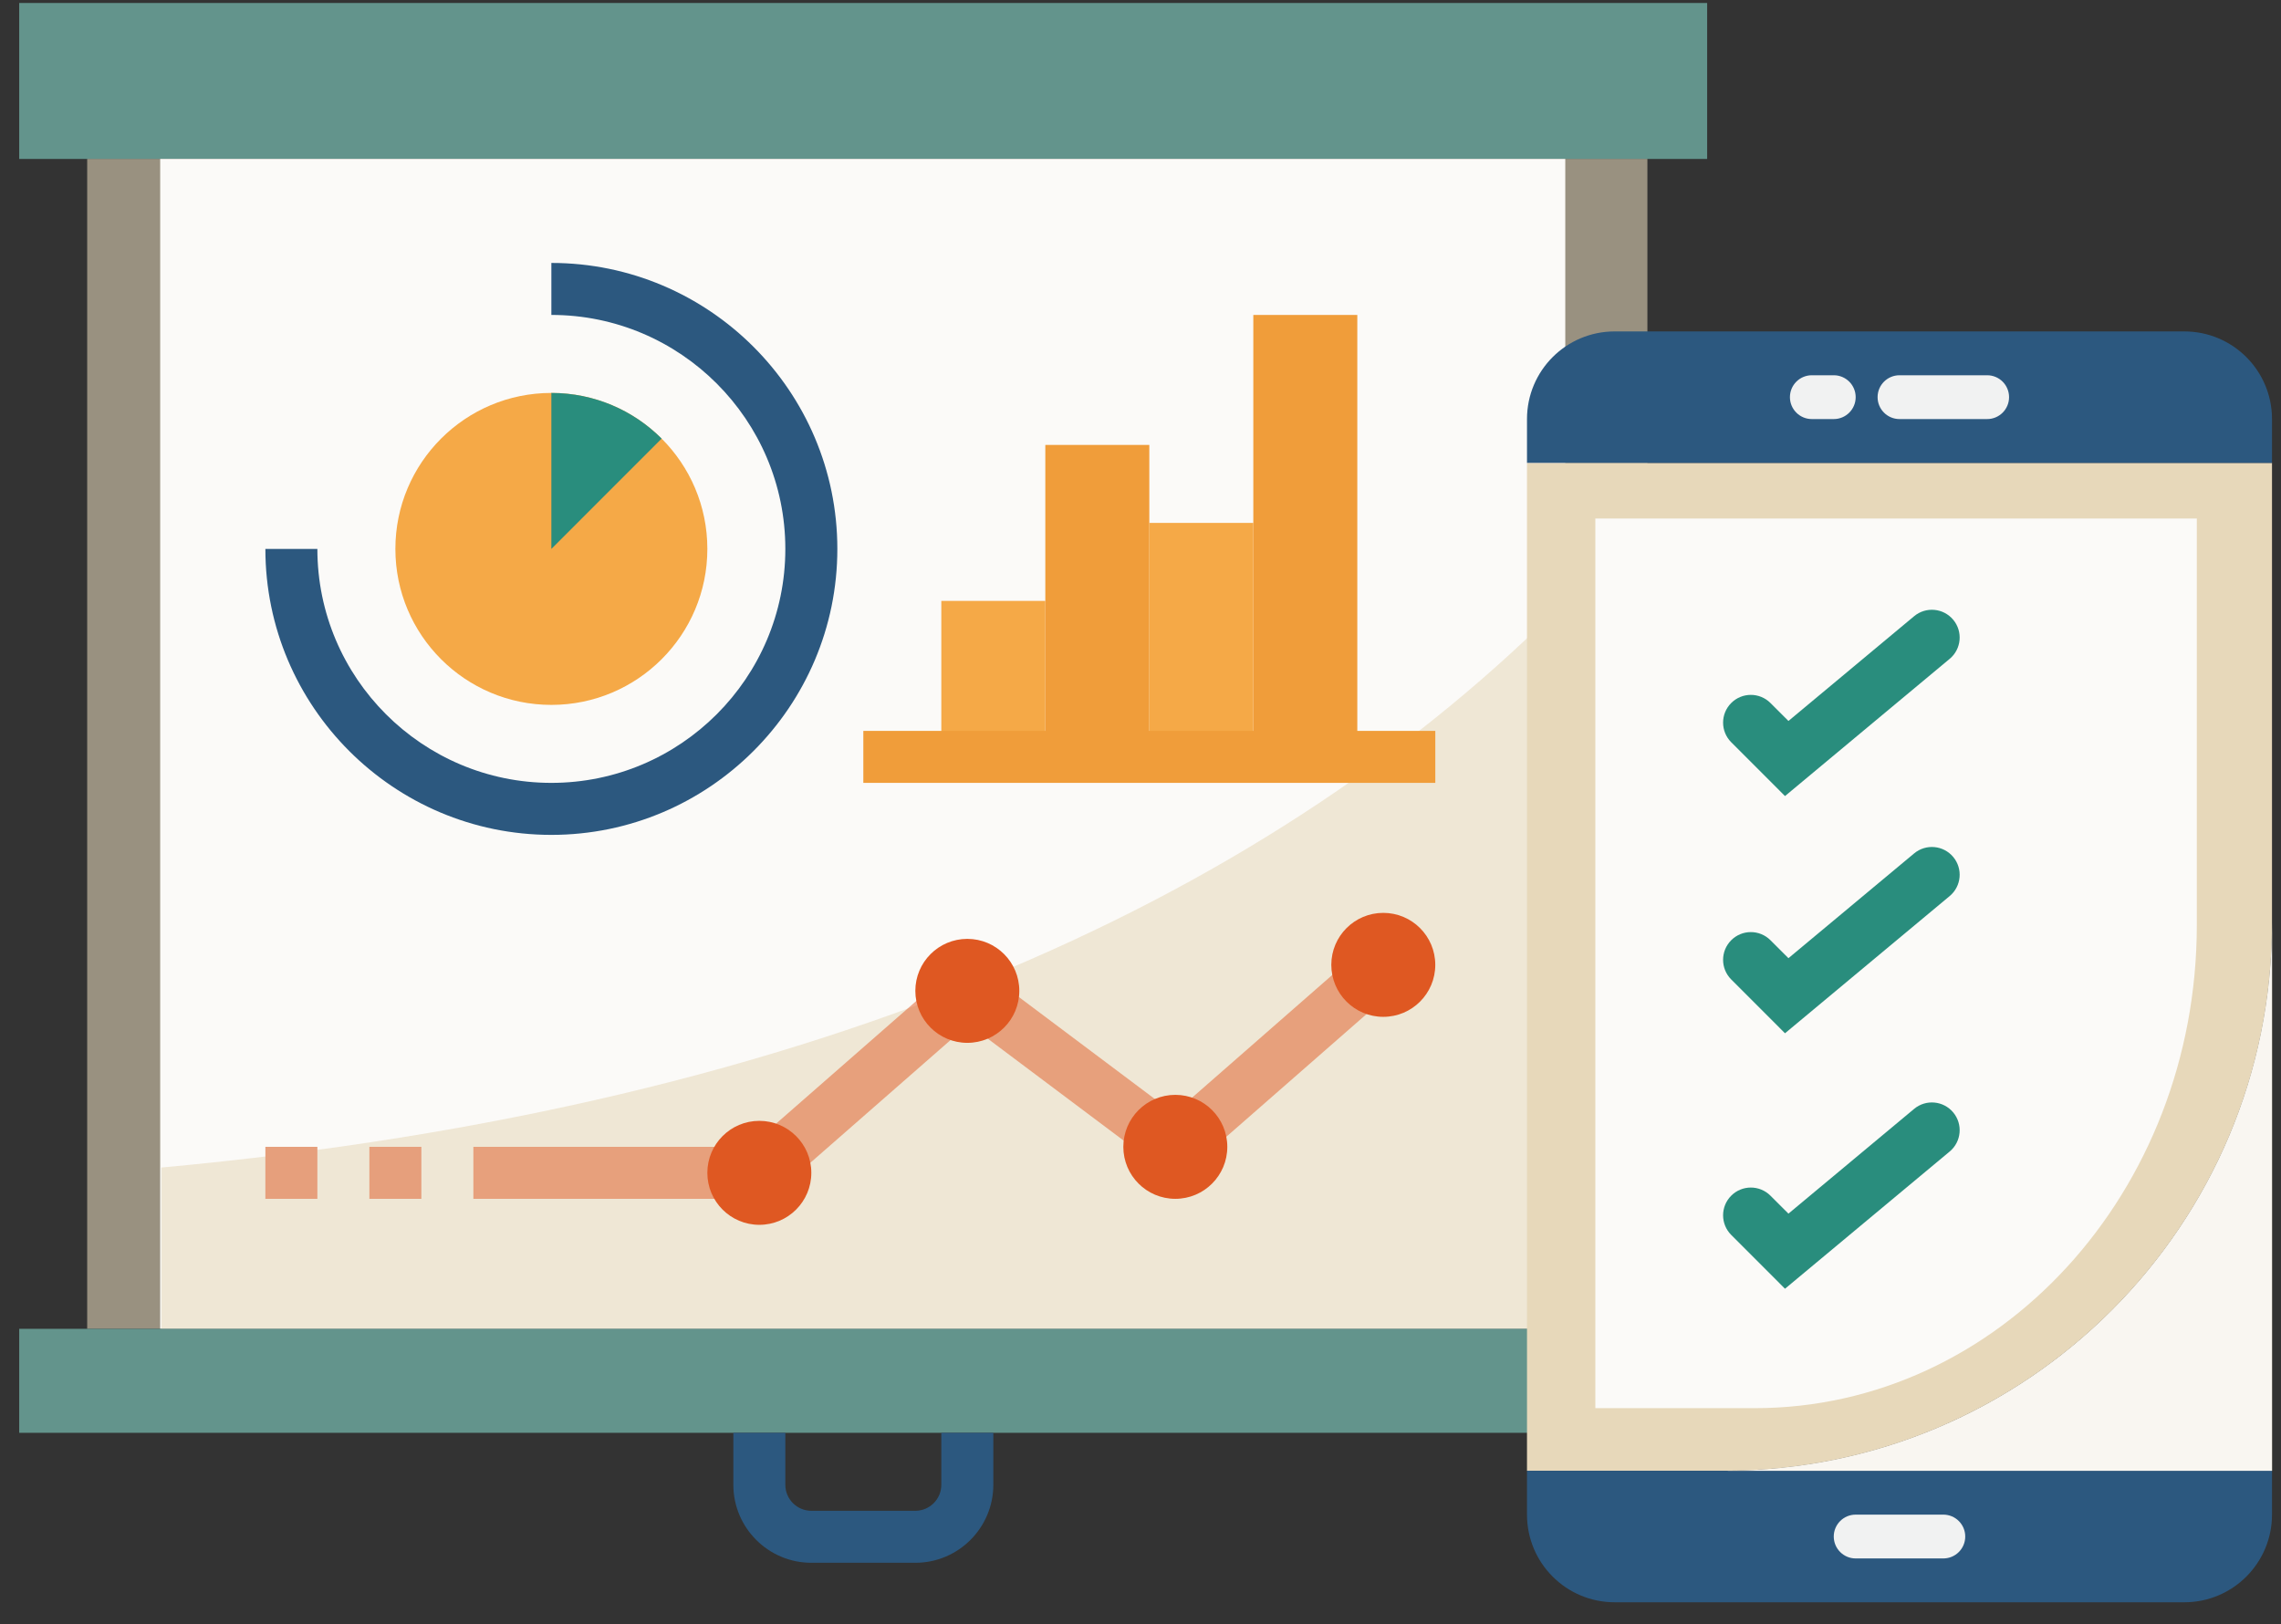
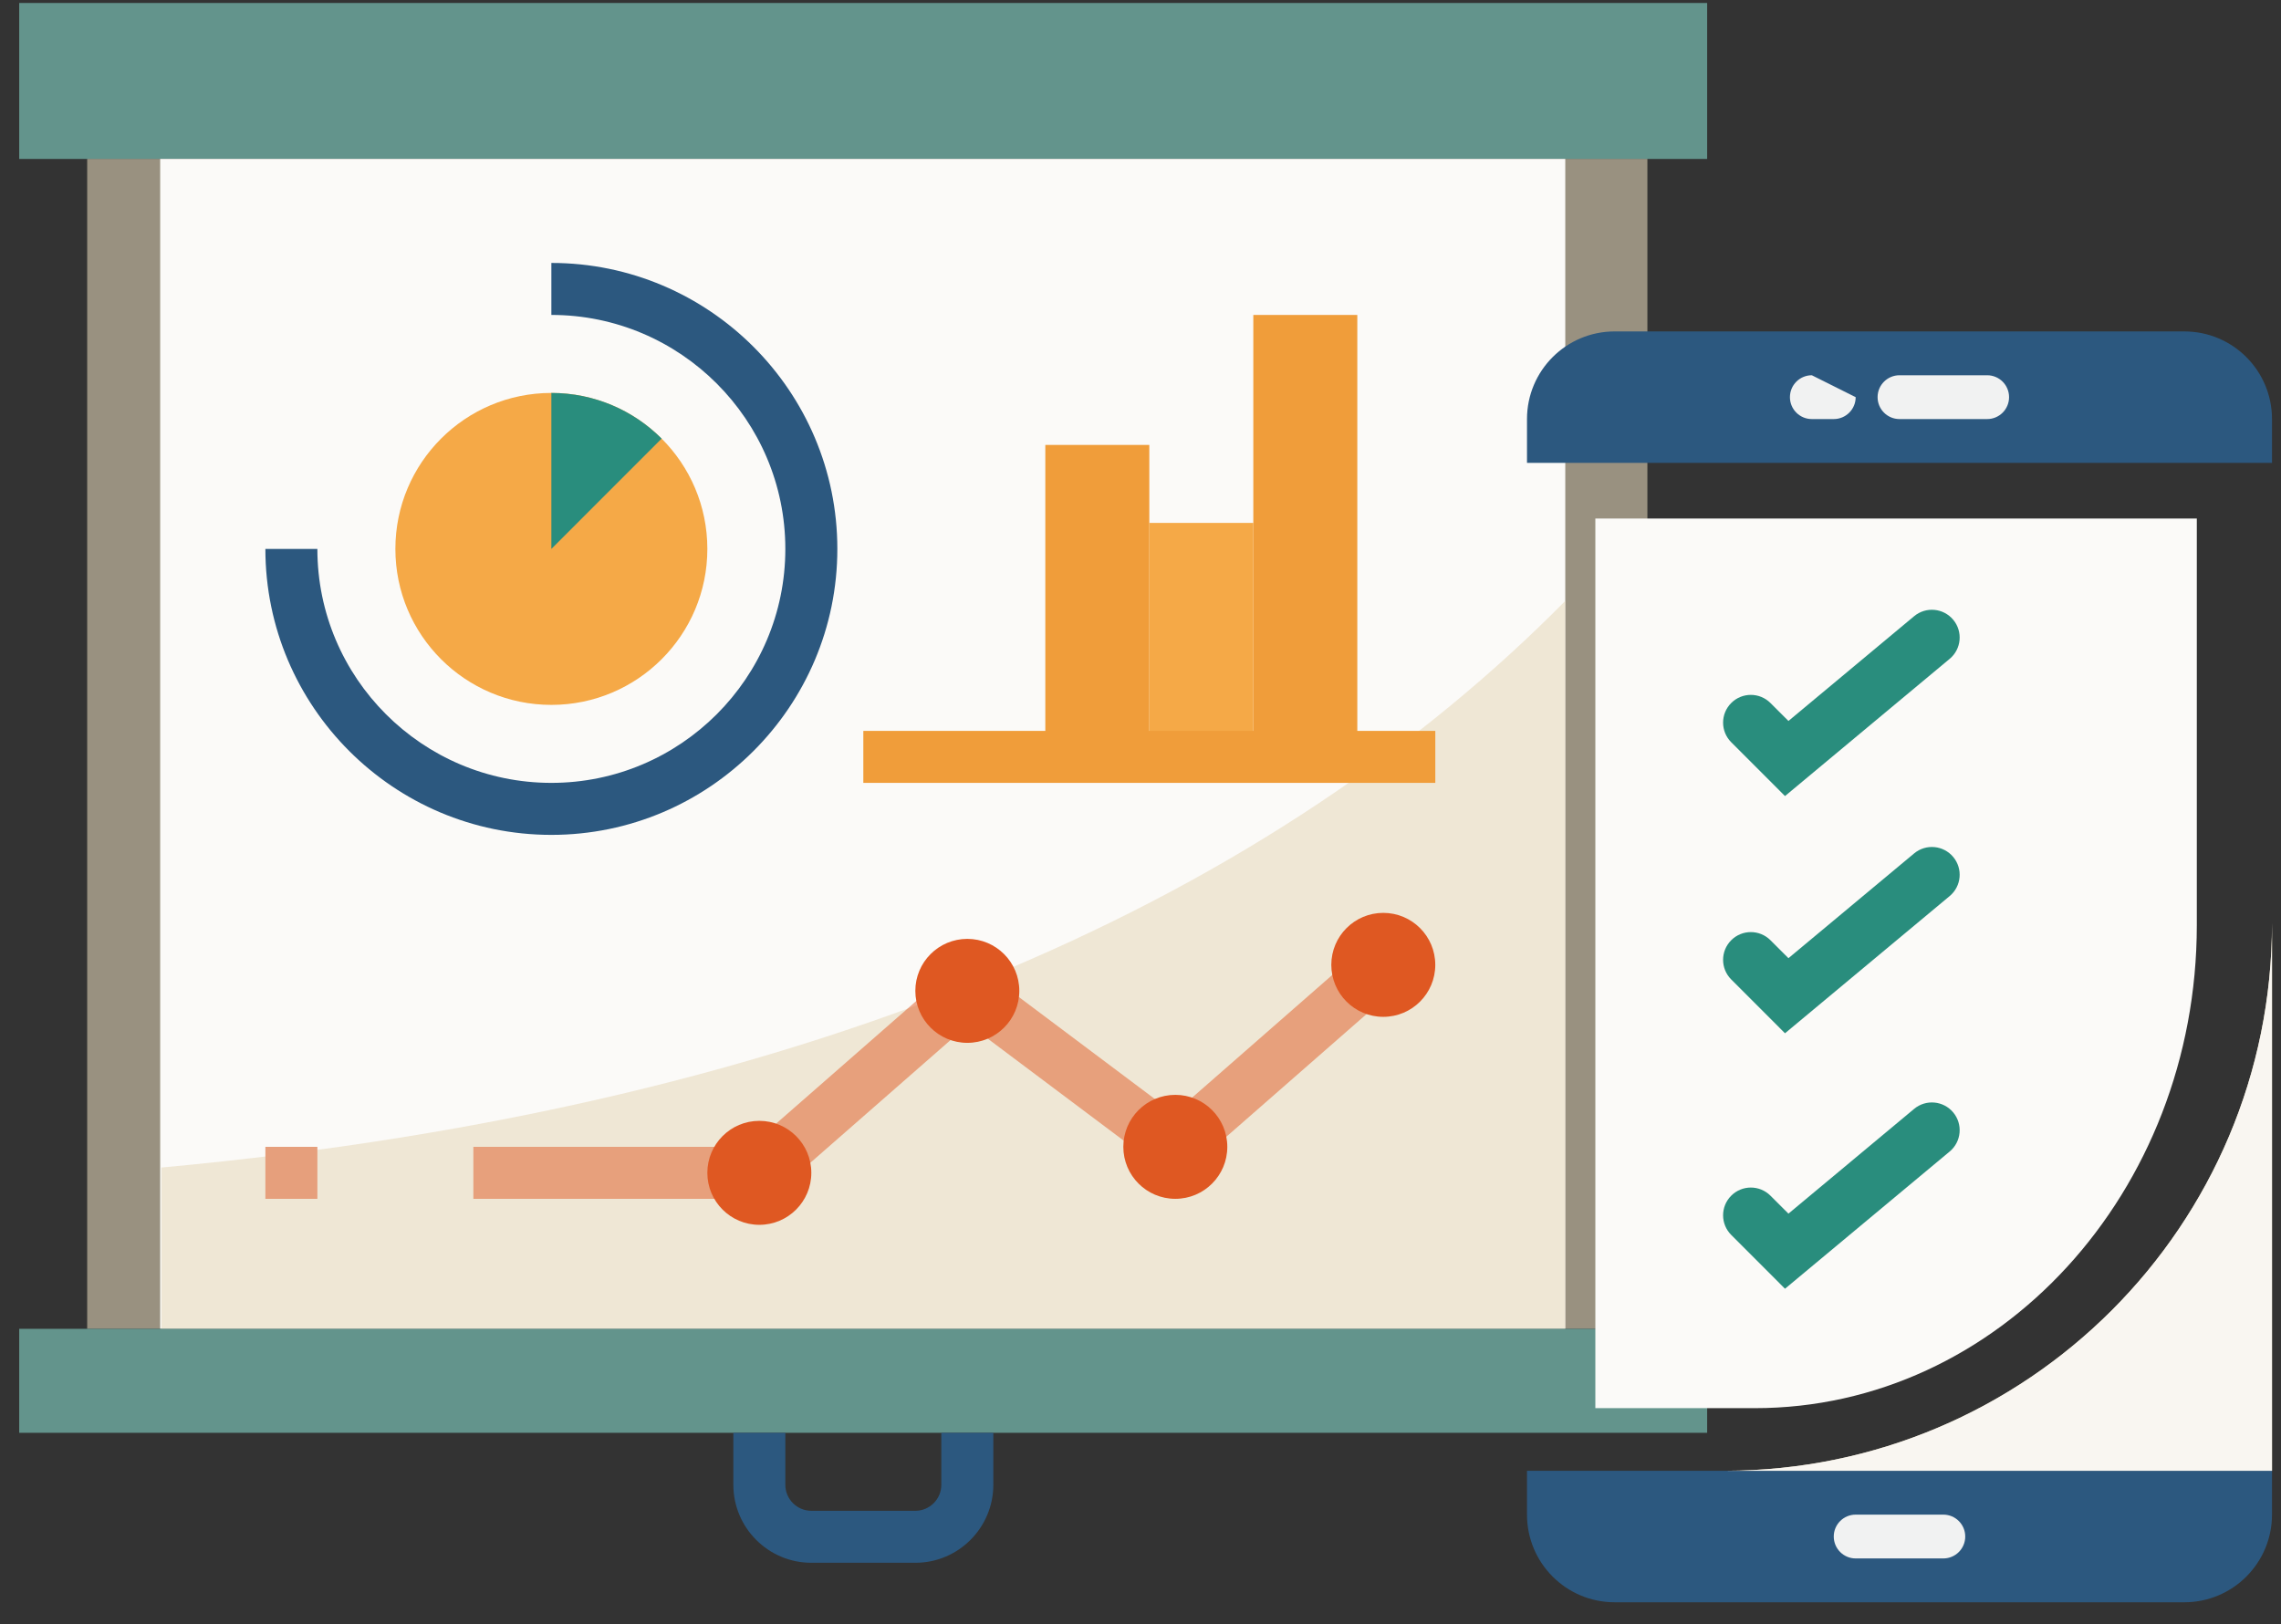
<svg xmlns="http://www.w3.org/2000/svg" width="125px" height="89px" viewBox="0 0 125 89" version="1.1">
  <rect x="0" y="0" width="125" height="89" fill="#333333" stroke="none" />
  <title>icon / non apprentice course</title>
  <g id="Symbols" stroke="none" stroke-width="1" fill="none" fill-rule="evenodd">
    <g id="icon-/-non-apprentice-course">
      <g id="0_infographic_data_reporting" transform="translate(0.57, 0.163)" fill-rule="nonzero">
        <polygon id="Path" fill="#63948C" points="0.483 2.23820962e-13 92.983 2.23820962e-13 92.983 8.548 0.483 8.548" />
        <polygon id="Path" fill="#E7D8BA" opacity="0.569" points="4.208 8.548 89.708 8.548 89.708 72.66 4.208 72.66" />
        <polygon id="Path" fill="#FBFAF8" points="8.208 8.548 85.208 8.548 85.208 72.66 8.208 72.66" />
        <path d="M85.208,32.768 C69.474,48.704 44.754,60.458 8.274,63.822 L8.274,72.66 L85.208,72.66 L85.208,32.768 Z" id="Path" fill="#E7D8BA" opacity="0.569" />
        <polygon id="Path" fill="#63948C" points="0.483 72.66 92.983 72.66 92.983 78.359 0.483 78.359" />
        <polygon id="Path" fill="#DF5822" opacity="0.494" points="41.578 65.537 25.371 65.537 25.371 62.687 40.507 62.687 52.371 52.307 63.769 60.855 74.297 51.642 76.174 53.787 63.907 64.52 52.509 55.971" />
        <circle id="Oval" fill="#DF5822" cx="41.042" cy="64.112" r="2.849" />
        <circle id="Oval" fill="#DF5822" cx="52.44" cy="54.139" r="2.849" />
        <circle id="Oval" fill="#DF5822" cx="63.838" cy="62.687" r="2.849" />
        <circle id="Oval" fill="#DF5822" cx="75.235" cy="52.714" r="2.849" />
        <circle id="Oval" fill="#F5A947" cx="29.645" cy="29.919" r="8.548" />
        <path d="M35.689,23.874 C34.142,22.327 32.005,21.371 29.645,21.371 L29.645,29.919 L35.689,23.874 Z" id="Path" fill="#298D7D" />
-         <polygon id="Path" fill="#F5A947" points="51.015 32.768 56.714 32.768 56.714 41.317 51.015 41.317" />
        <polygon id="Path" fill="#F09D3A" points="56.714 24.22 62.413 24.22 62.413 41.317 56.714 41.317" />
        <polygon id="Path" fill="#F5A947" points="62.413 28.494 68.112 28.494 68.112 41.317 62.413 41.317" />
        <polygon id="Path" fill="#F09D3A" points="68.112 17.097 73.811 17.097 73.811 41.317 68.112 41.317" />
        <g id="Group" transform="translate(13.973, 14.247)">
          <path d="M35.618,71.235 L29.919,71.235 C27.562,71.235 25.645,69.318 25.645,66.961 L25.645,64.112 L28.494,64.112 L28.494,66.961 C28.494,67.747 29.133,68.386 29.919,68.386 L35.618,68.386 C36.403,68.386 37.042,67.747 37.042,66.961 L37.042,64.112 L39.892,64.112 L39.892,66.961 C39.892,69.318 37.975,71.235 35.618,71.235 Z" id="Path" fill="#2C587F" />
          <path d="M15.672,31.344 C7.03,31.344 0,24.313 0,15.672 L2.849,15.672 C2.849,22.742 8.602,28.494 15.672,28.494 C22.742,28.494 28.494,22.742 28.494,15.672 C28.494,8.601 22.742,2.849 15.672,2.849 L15.672,0 C24.313,0 31.344,7.03 31.344,15.672 C31.344,24.313 24.313,31.344 15.672,31.344 Z" id="Path" fill="#2C587F" />
          <polygon id="Path" fill="#F09D3A" points="32.768 25.645 64.112 25.645 64.112 28.494 32.768 28.494" />
-           <polygon id="Path" fill="#E69F7C" points="5.699 48.44 8.548 48.44 8.548 51.29 5.699 51.29" />
          <polygon id="Path" fill="#E69F7C" points="0 48.44 2.849 48.44 2.849 51.29 0 51.29" />
        </g>
      </g>
      <g id="application" transform="translate(83.612, 18.163)">
-         <path d="M0.068,7.205 L0.068,62.441 L10.875,62.441 C27.445,62.45 40.886,49.025 40.895,32.455 C40.895,32.444 40.895,32.432 40.895,32.421 L40.895,7.205 L0.068,7.205 Z M22.883,25.217 L30.088,25.217 L30.088,32.421 L22.883,32.421 L22.883,25.217 Z M18.08,44.429 L10.875,44.429 L10.875,37.225 L18.08,37.225 L18.08,44.429 Z M18.08,32.421 L10.875,32.421 L10.875,25.217 L18.08,25.217 L18.08,32.421 Z M26.486,45.922 L21.39,40.827 L26.486,35.732 L31.581,40.827 L26.486,45.922 Z" id="Shape" fill="#E7D8BA" fill-rule="nonzero" />
        <path d="M3.814,10.254 L3.814,59.008 L12.539,59.008 C25.917,59.016 36.768,47.166 36.775,32.541 C36.775,32.531 36.775,32.521 36.775,32.511 L36.775,10.254 L3.814,10.254 Z M22.233,26.152 L28.05,26.152 L28.05,32.511 L22.233,32.511 L22.233,26.152 Z M18.356,43.11 L12.539,43.11 L12.539,36.751 L18.356,36.751 L18.356,43.11 Z M18.356,32.511 L12.539,32.511 L12.539,26.152 L18.356,26.152 L18.356,32.511 Z M25.142,44.427 L21.028,39.93 L25.142,35.434 L29.255,39.93 L25.142,44.427 Z" id="Shape" fill="#FBFAF8" fill-rule="nonzero" />
        <rect id="Rectangle" fill="#FBFAF8" x="10.875" y="25.616" width="19.213" height="20.306" />
        <path d="M36.092,0 L4.871,0 C2.218,0 0.068,2.15 0.068,4.803 L0.068,7.205 L40.895,7.205 L40.895,4.803 C40.895,2.15 38.744,0 36.092,0 Z" id="Path" fill="#2C587F" fill-rule="nonzero" />
        <path d="M0.068,64.843 C0.068,67.496 2.218,69.646 4.871,69.646 L36.092,69.646 C38.744,69.646 40.895,67.496 40.895,64.843 L40.895,62.441 L0.068,62.441 L0.068,64.843 Z" id="Path" fill="#2C587F" fill-rule="nonzero" />
        <path d="M10.875,62.441 L40.895,62.441 L40.895,32.421 C40.904,48.992 27.479,62.432 10.909,62.441 C10.898,62.441 10.886,62.441 10.875,62.441 Z" id="Path" fill="#E7D8BA" fill-rule="nonzero" />
        <path d="M10.875,62.441 L40.895,62.441 L40.895,32.421 C40.904,48.992 27.479,62.432 10.909,62.441 C10.898,62.441 10.886,62.441 10.875,62.441 Z" id="Path" fill="#FBFAF8" fill-rule="nonzero" opacity="0.895" />
-         <path d="M15.678,4.803 L16.879,4.803 C17.542,4.803 18.08,4.266 18.08,3.603 C18.08,2.939 17.542,2.402 16.879,2.402 L15.678,2.402 C15.015,2.402 14.477,2.939 14.477,3.603 C14.477,4.266 15.015,4.803 15.678,4.803 Z" id="Path" fill="#F1F2F2" fill-rule="nonzero" />
+         <path d="M15.678,4.803 L16.879,4.803 C17.542,4.803 18.08,4.266 18.08,3.603 L15.678,2.402 C15.015,2.402 14.477,2.939 14.477,3.603 C14.477,4.266 15.015,4.803 15.678,4.803 Z" id="Path" fill="#F1F2F2" fill-rule="nonzero" />
        <path d="M20.482,4.803 L25.285,4.803 C25.948,4.803 26.486,4.266 26.486,3.603 C26.486,2.939 25.948,2.402 25.285,2.402 L20.482,2.402 C19.819,2.402 19.281,2.939 19.281,3.603 C19.281,4.266 19.819,4.803 20.482,4.803 Z" id="Path" fill="#F1F2F2" fill-rule="nonzero" />
        <path d="M22.883,64.843 L18.08,64.843 C17.417,64.843 16.879,65.38 16.879,66.043 C16.879,66.707 17.417,67.244 18.08,67.244 L22.883,67.244 C23.547,67.244 24.084,66.707 24.084,66.043 C24.084,65.38 23.546,64.843 22.883,64.843 Z" id="Path" fill="#F1F2F2" fill-rule="nonzero" />
        <path d="M14.207,25.463 L11.26,22.514 C10.666,21.92 10.666,20.958 11.26,20.364 C11.853,19.77 12.816,19.77 13.41,20.364 L14.396,21.348 L21.283,15.607 C21.928,15.069 22.888,15.156 23.426,15.802 C23.964,16.447 23.877,17.407 23.231,17.944 L14.207,25.463 Z" id="Path" fill="#298D7D" fill-rule="nonzero" />
        <path d="M14.207,52.463 L11.26,49.514 C10.666,48.92 10.666,47.958 11.26,47.364 C11.853,46.77 12.816,46.77 13.41,47.364 L14.396,48.348 L21.283,42.607 C21.928,42.069 22.888,42.156 23.426,42.802 C23.964,43.447 23.877,44.407 23.231,44.944 L14.207,52.463 Z" id="Path" fill="#298D7D" fill-rule="nonzero" />
        <path d="M14.207,38.463 L11.26,35.514 C10.666,34.92 10.666,33.958 11.26,33.364 C11.853,32.77 12.816,32.77 13.41,33.364 L14.396,34.348 L21.283,28.607 C21.928,28.069 22.888,28.156 23.426,28.802 C23.964,29.447 23.877,30.407 23.231,30.944 L14.207,38.463 Z" id="Path" fill="#298D7D" fill-rule="nonzero" />
      </g>
    </g>
  </g>
</svg>